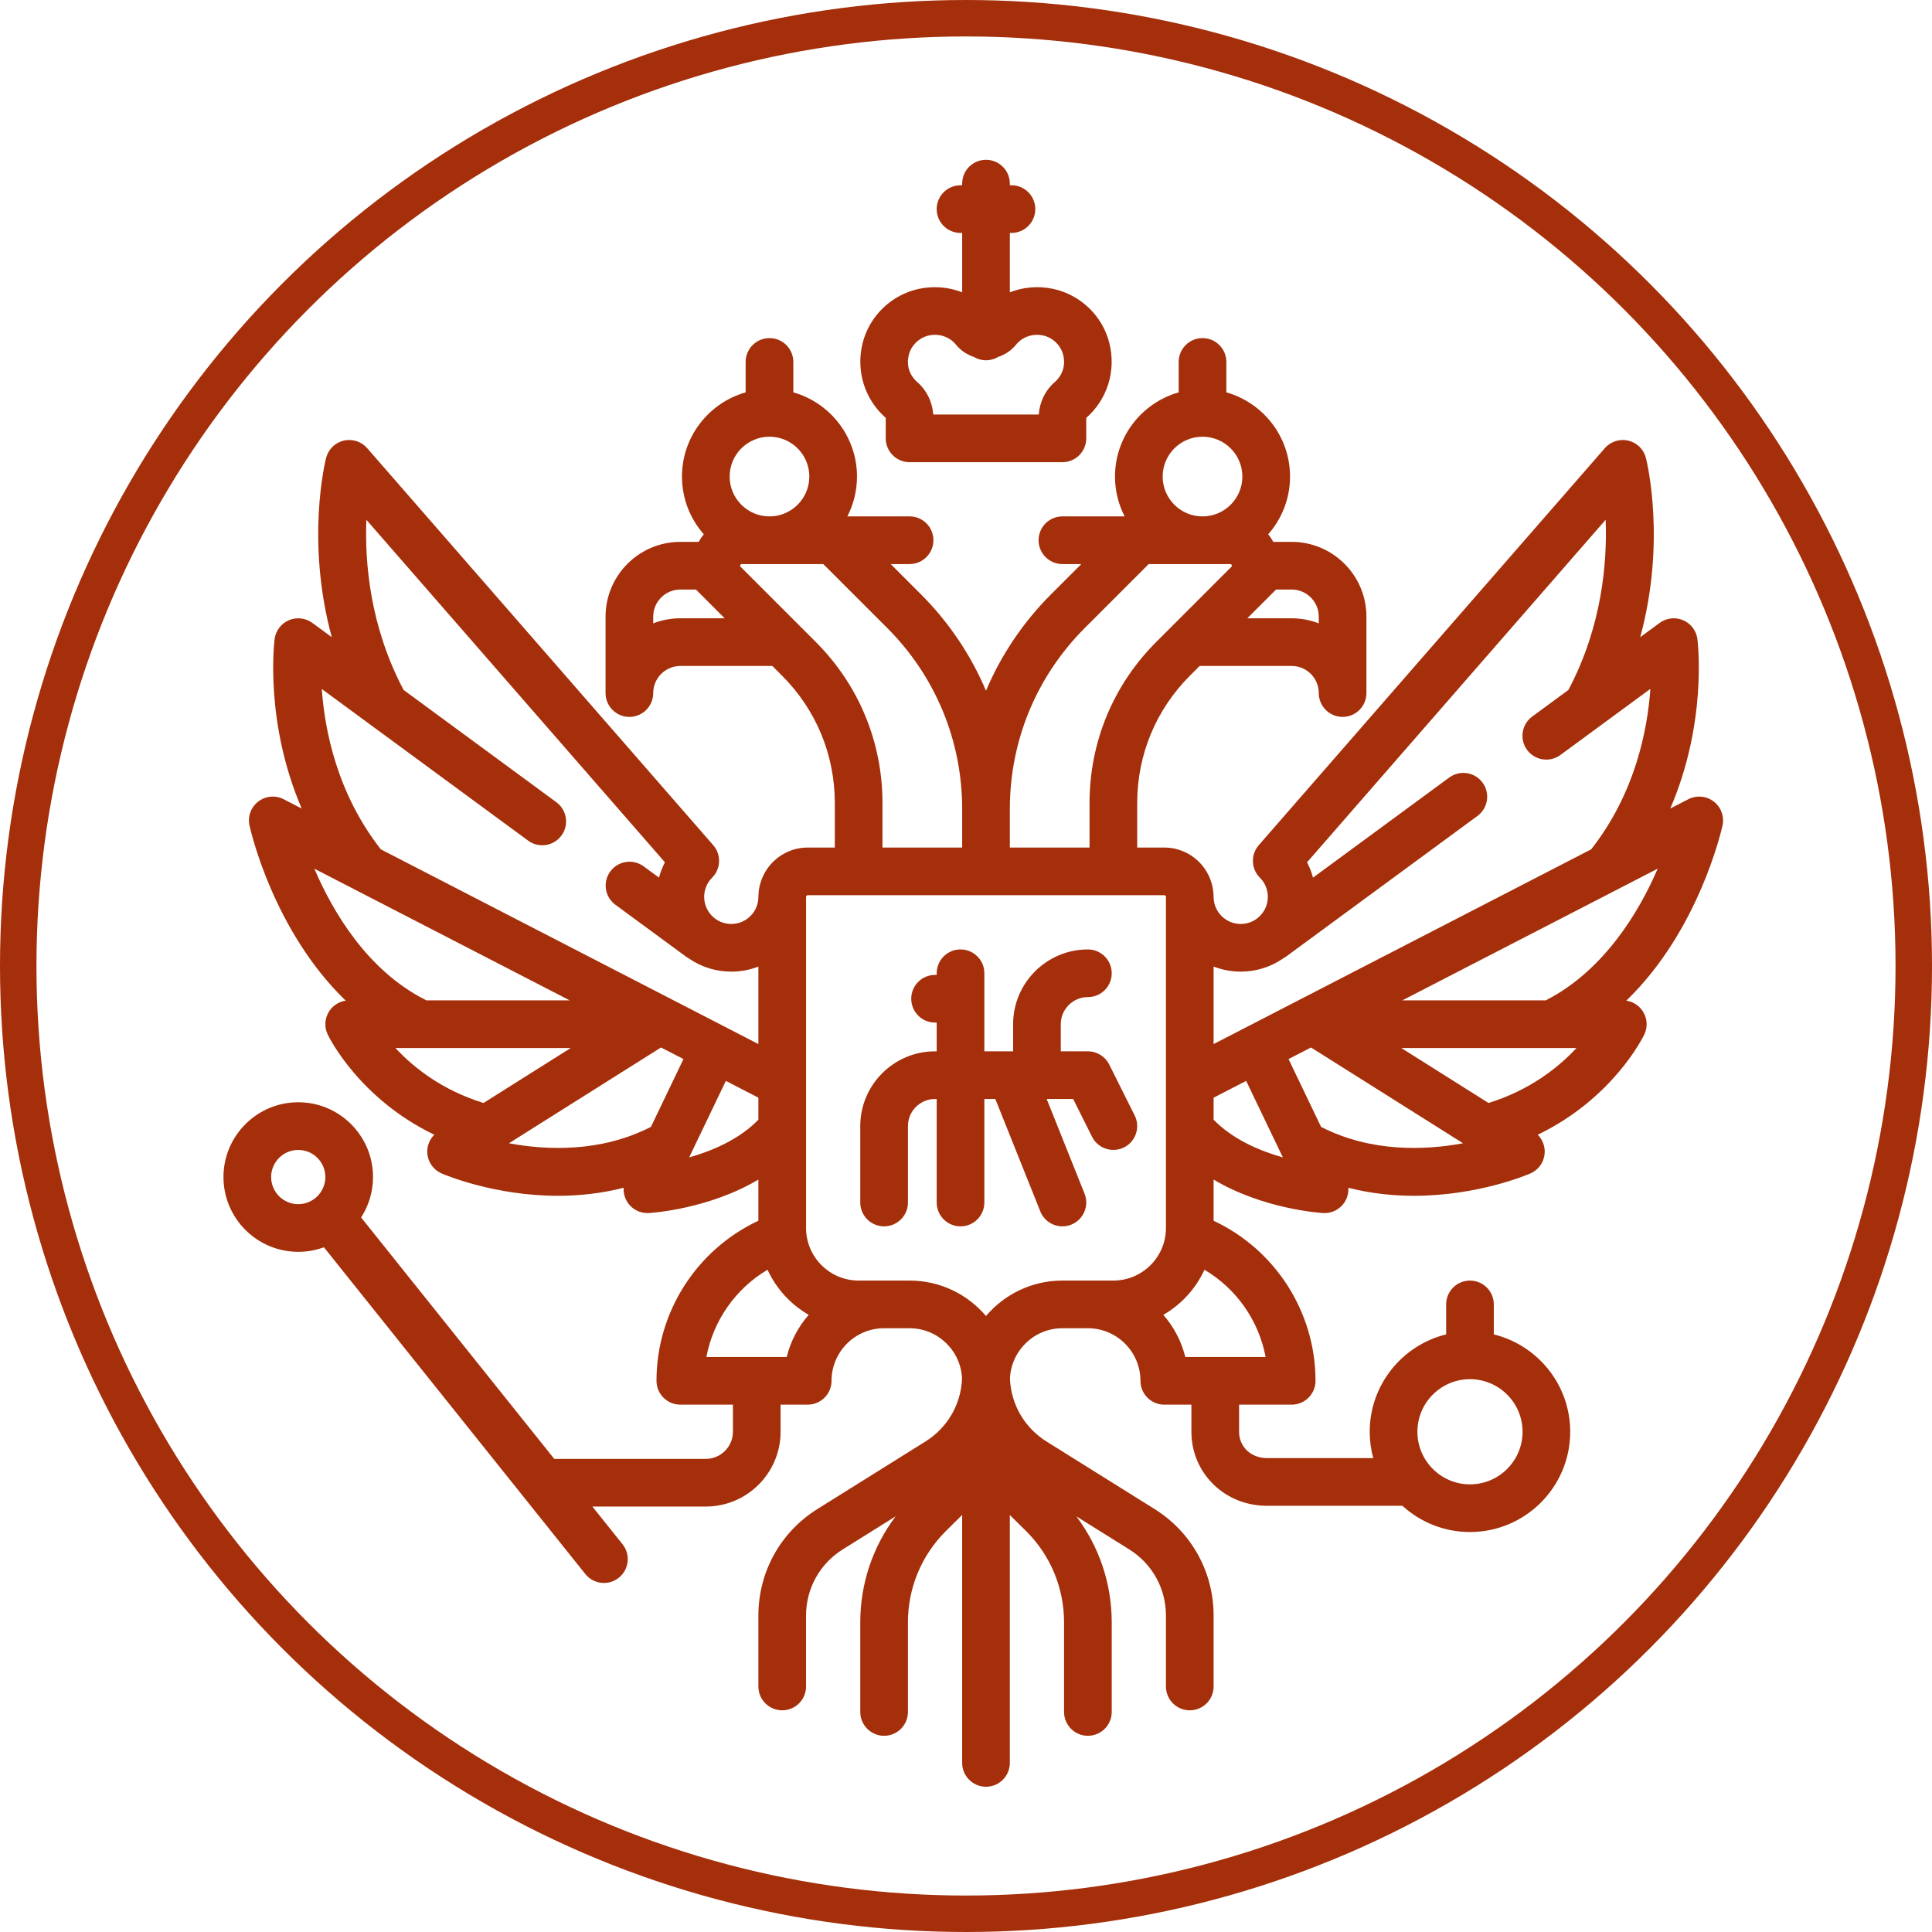
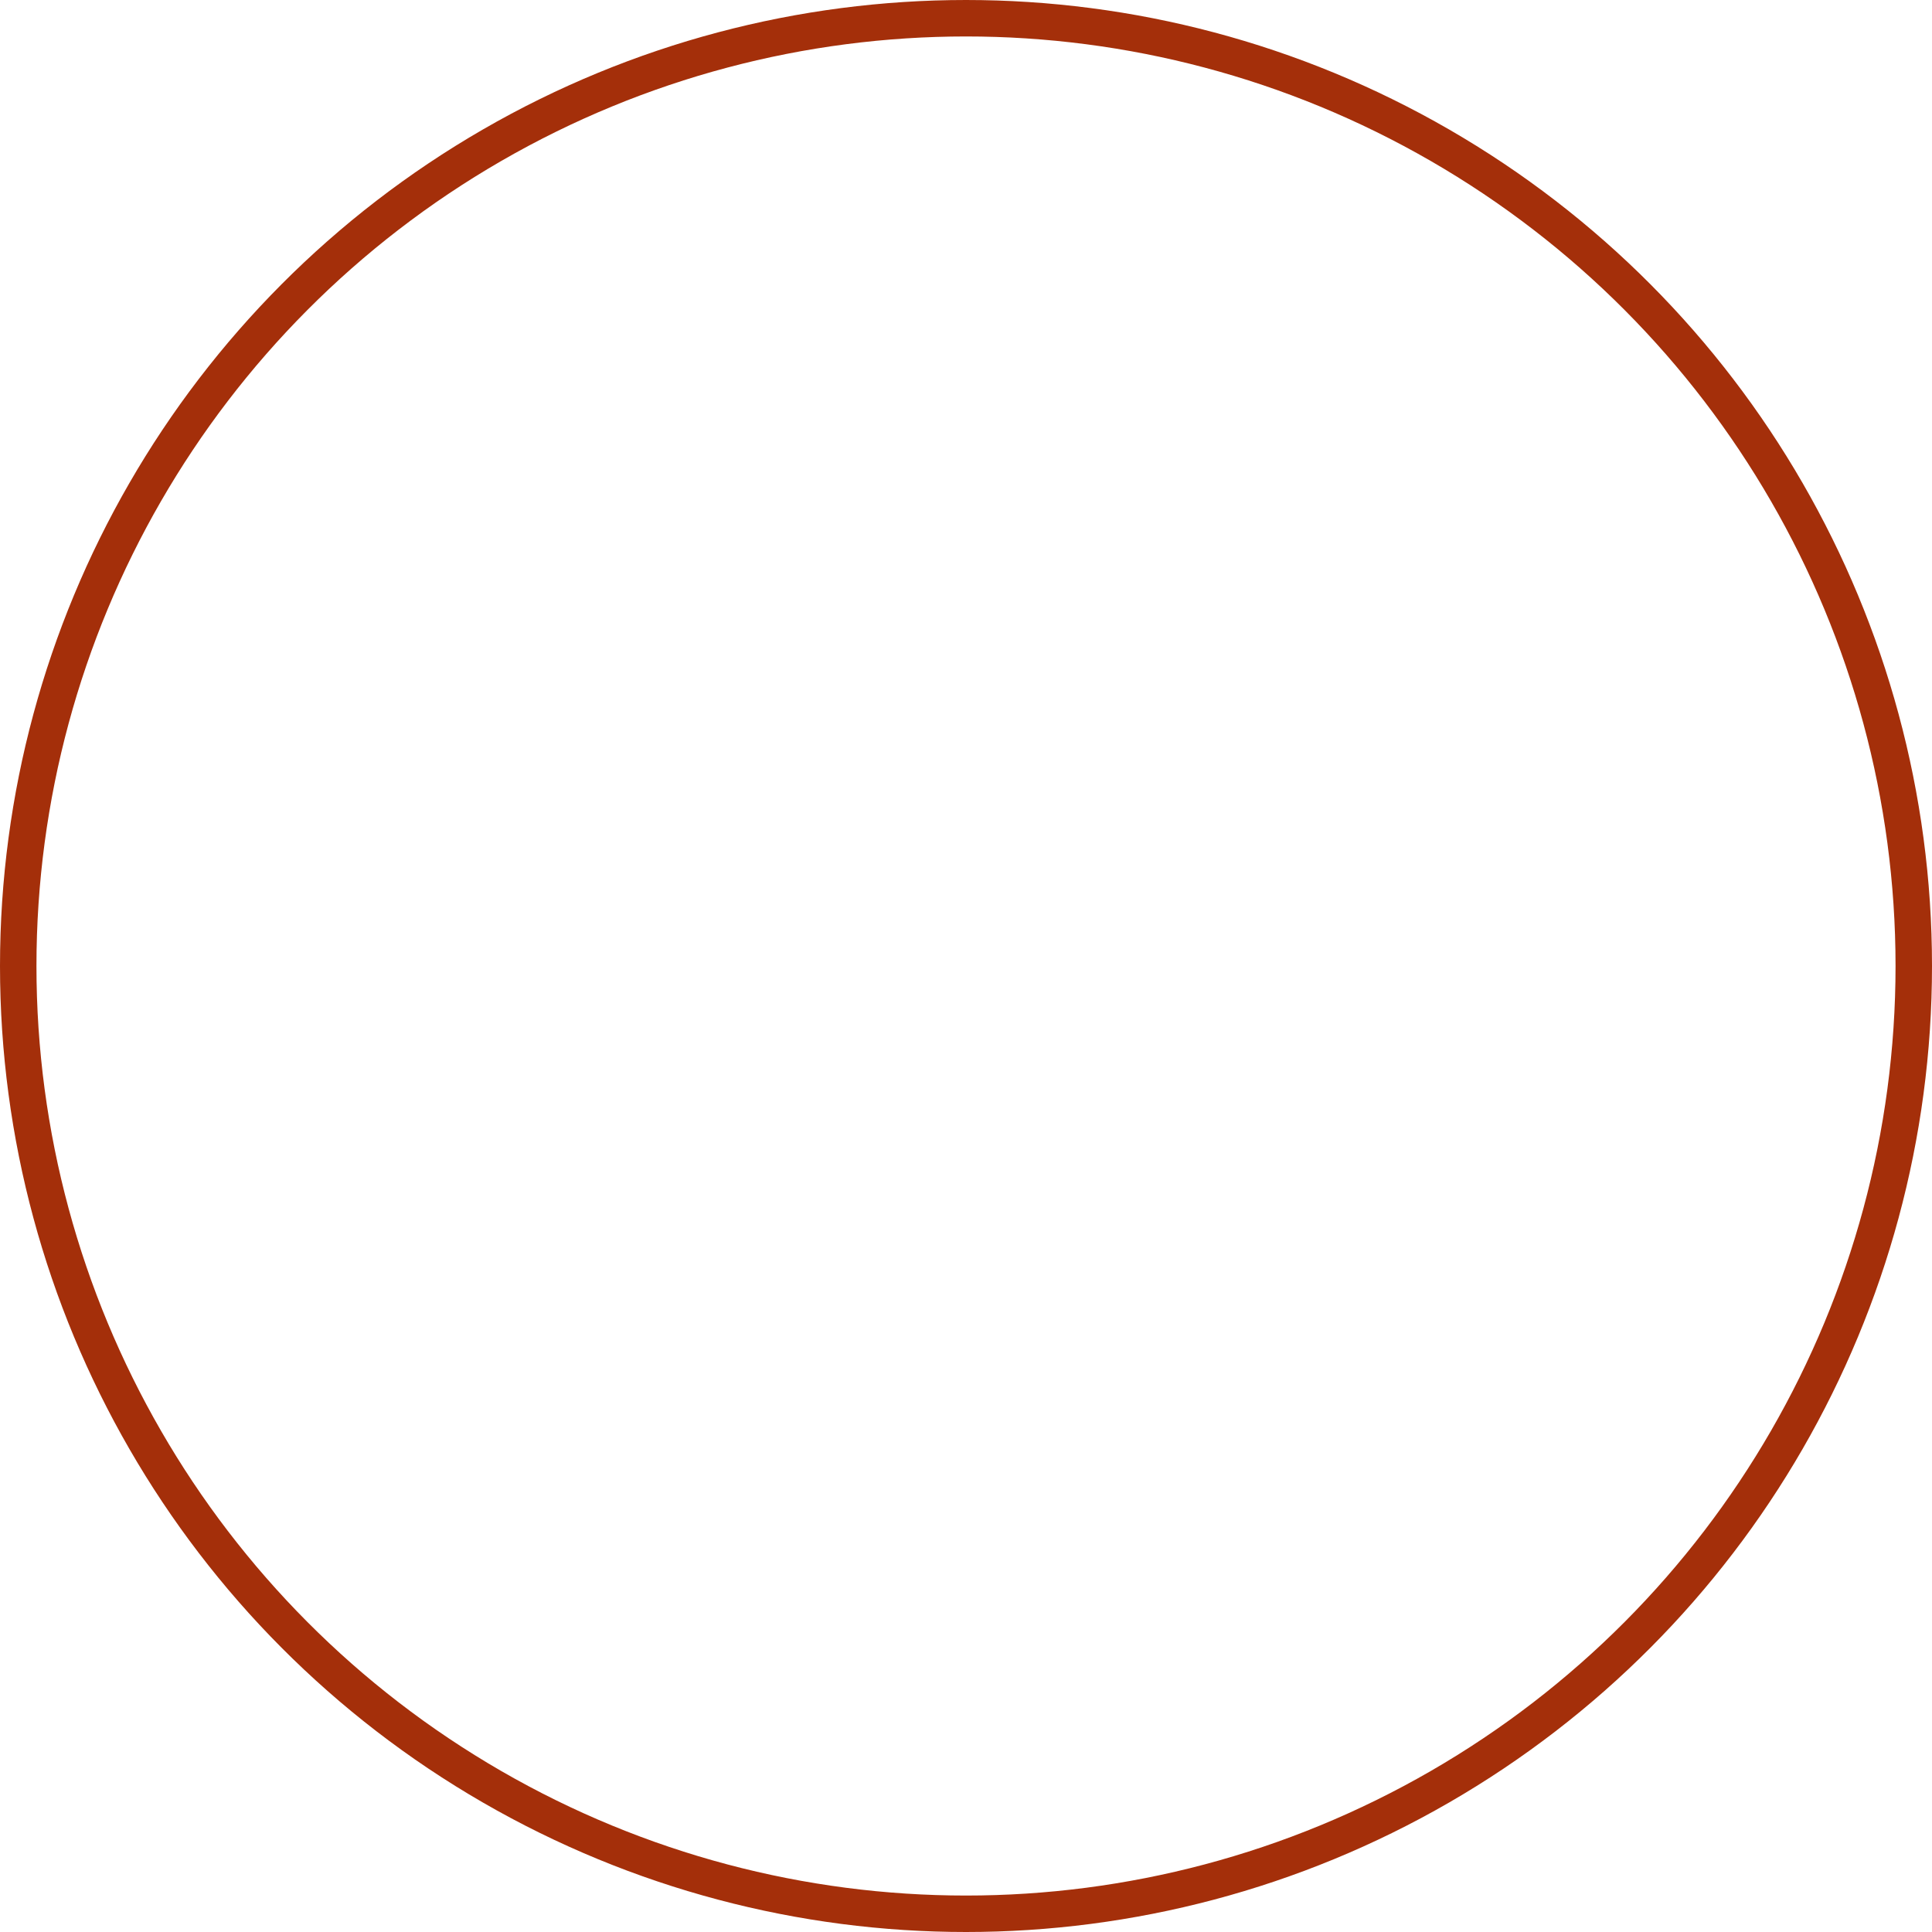
<svg xmlns="http://www.w3.org/2000/svg" width="106" height="106" viewBox="0 0 106 106" fill="none">
  <g clip-path="url(#clip0_78_11)">
-     <path d="M94.506 45.294C94.615 44.799 94.427 44.285 94.026 43.977C93.624 43.668 93.08 43.619 92.629 43.851L91.641 44.361C93.669 39.651 93.158 35.301 93.129 35.066C93.07 34.606 92.773 34.212 92.347 34.029C91.921 33.846 91.43 33.902 91.057 34.176L89.991 34.96C91.422 29.705 90.362 25.356 90.304 25.126C90.184 24.655 89.813 24.288 89.34 24.175C88.867 24.063 88.37 24.222 88.051 24.588L69.064 46.37C68.612 46.889 68.638 47.668 69.125 48.154C69.406 48.435 69.56 48.809 69.56 49.206C69.56 49.603 69.406 49.977 69.124 50.258C68.844 50.539 68.47 50.694 68.073 50.694C67.675 50.694 67.302 50.539 67.021 50.258C66.74 49.977 66.585 49.603 66.585 49.206C66.585 49.16 66.583 49.116 66.578 49.071C66.508 47.642 65.326 46.501 63.88 46.501H62.393V44.054C62.393 41.417 63.42 38.938 65.284 37.073L65.819 36.538H70.868C71.688 36.538 72.355 37.205 72.355 38.025C72.355 38.748 72.941 39.333 73.663 39.333C74.385 39.333 74.97 38.748 74.97 38.025V33.833C74.97 31.571 73.13 29.73 70.868 29.73H69.86C69.778 29.582 69.686 29.442 69.58 29.314C70.325 28.468 70.778 27.359 70.778 26.146C70.778 23.952 69.298 22.098 67.284 21.527V19.857C67.284 19.135 66.698 18.55 65.976 18.55C65.254 18.55 64.669 19.135 64.669 19.857V21.527C62.655 22.098 61.175 23.952 61.175 26.146C61.175 26.933 61.367 27.676 61.704 28.332H58.29C57.568 28.332 56.982 28.918 56.982 29.64C56.982 30.362 57.568 30.948 58.29 30.948H59.326L57.675 32.598C56.128 34.145 54.924 35.942 54.097 37.898C53.27 35.943 52.066 34.145 50.519 32.598L48.869 30.948H49.904C50.627 30.948 51.212 30.362 51.212 29.64C51.212 28.918 50.627 28.332 49.904 28.332H46.49C46.828 27.676 47.019 26.933 47.019 26.146C47.019 23.952 45.539 22.098 43.526 21.527V19.857C43.526 19.135 42.94 18.55 42.218 18.55C41.496 18.55 40.91 19.135 40.91 19.857V21.527C38.897 22.098 37.417 23.952 37.417 26.146C37.417 27.36 37.87 28.468 38.614 29.314C38.509 29.442 38.416 29.582 38.334 29.73H37.327C35.064 29.73 33.224 31.571 33.224 33.833V38.026C33.224 38.748 33.809 39.333 34.532 39.333C35.254 39.333 35.839 38.748 35.839 38.026C35.839 37.205 36.507 36.538 37.327 36.538H42.375L42.91 37.073C44.775 38.938 45.802 41.417 45.802 44.054V46.501H44.314C42.868 46.501 41.687 47.642 41.616 49.072C41.611 49.116 41.609 49.16 41.609 49.206C41.609 49.603 41.455 49.977 41.173 50.258C40.892 50.539 40.519 50.694 40.121 50.694C39.724 50.694 39.351 50.539 39.07 50.258C38.49 49.678 38.49 48.734 39.07 48.154C39.556 47.668 39.582 46.889 39.131 46.371L20.144 24.588C19.825 24.222 19.328 24.063 18.855 24.176C18.382 24.289 18.011 24.655 17.891 25.127C17.833 25.357 16.773 29.705 18.204 34.96L17.138 34.177C16.765 33.903 16.274 33.846 15.848 34.029C15.422 34.212 15.124 34.606 15.066 35.066C15.037 35.301 14.526 39.651 16.554 44.361L15.565 43.851C15.115 43.619 14.571 43.668 14.169 43.977C13.767 44.286 13.58 44.799 13.689 45.294C13.752 45.578 15.005 51.081 18.968 54.901C18.594 54.957 18.257 55.171 18.052 55.497C17.813 55.877 17.786 56.354 17.98 56.759C18.059 56.924 19.709 60.273 23.828 62.258C23.561 62.524 23.416 62.895 23.445 63.281C23.482 63.764 23.783 64.187 24.228 64.381C24.401 64.456 27.112 65.608 30.617 65.608C31.753 65.608 32.973 65.485 34.217 65.167C34.2 65.45 34.273 65.735 34.436 65.977C34.68 66.34 35.087 66.556 35.522 66.556C35.547 66.556 35.572 66.555 35.598 66.554C35.766 66.544 38.885 66.34 41.609 64.717V66.977C38.231 68.556 36.019 71.975 36.019 75.759C36.019 76.481 36.604 77.067 37.326 77.067H40.212V78.554C40.212 79.375 39.545 80.042 38.724 80.042H30.409L19.812 66.797C20.225 66.157 20.466 65.396 20.466 64.579C20.466 62.316 18.626 60.476 16.363 60.476C14.101 60.476 12.261 62.317 12.261 64.579C12.261 66.841 14.101 68.682 16.363 68.682C16.858 68.682 17.332 68.594 17.772 68.432L32.113 86.359C32.371 86.682 32.751 86.85 33.135 86.85C33.421 86.85 33.71 86.756 33.951 86.563C34.515 86.112 34.606 85.289 34.155 84.725L32.5 82.657H38.724C40.986 82.657 42.827 80.817 42.827 78.554V77.067H44.314C45.036 77.067 45.622 76.481 45.622 75.759C45.622 74.168 46.916 72.874 48.507 72.874H49.904C51.456 72.874 52.721 74.106 52.783 75.643C52.723 77.055 51.984 78.333 50.776 79.088L44.851 82.791C42.821 84.06 41.609 86.246 41.609 88.64V92.53C41.609 93.252 42.194 93.837 42.916 93.837C43.639 93.837 44.224 93.252 44.224 92.53V88.64C44.224 87.154 44.977 85.797 46.237 85.009L49.143 83.193C47.882 84.863 47.199 86.886 47.199 89.015V93.927C47.199 94.649 47.785 95.235 48.507 95.235C49.229 95.235 49.814 94.649 49.814 93.927V89.015C49.814 87.125 50.55 85.347 51.887 84.01L52.789 83.118V96.723C52.789 97.445 53.375 98.03 54.097 98.03C54.819 98.03 55.404 97.445 55.404 96.723V83.122L56.306 84.011C57.643 85.348 58.38 87.125 58.38 89.016V93.927C58.38 94.65 58.965 95.235 59.687 95.235C60.409 95.235 60.995 94.65 60.995 93.927V89.016C60.995 86.887 60.312 84.863 59.051 83.193L61.957 85.009C63.217 85.797 63.97 87.154 63.97 88.641V92.53C63.97 93.252 64.555 93.838 65.278 93.838C66 93.838 66.585 93.252 66.585 92.53V88.641C66.585 86.247 65.373 84.06 63.343 82.792L57.417 79.088C56.21 78.334 55.471 77.056 55.411 75.643C55.472 74.106 56.738 72.874 58.29 72.874H59.687C61.278 72.874 62.572 74.169 62.572 75.76C62.572 76.482 63.158 77.067 63.88 77.067H65.367V78.555C65.367 79.657 65.798 80.684 66.581 81.447C67.357 82.203 68.395 82.615 69.515 82.615C69.549 82.615 69.583 82.615 69.617 82.614H76.943C77.921 83.508 79.223 84.055 80.65 84.055C83.683 84.055 86.15 81.588 86.15 78.555C86.15 75.973 84.361 73.802 81.958 73.213V71.567C81.958 70.845 81.372 70.26 80.65 70.26C79.928 70.26 79.343 70.845 79.343 71.567V73.213C76.939 73.801 75.15 75.973 75.15 78.555C75.15 79.055 75.218 79.538 75.344 79.999H69.601C69.59 79.999 69.578 79.999 69.567 79.999C69.112 80.009 68.7 79.86 68.406 79.574C68.133 79.308 67.983 78.946 67.983 78.555V77.067H70.868C71.59 77.067 72.176 76.482 72.176 75.76C72.176 71.975 69.963 68.557 66.585 66.978V64.718C69.309 66.34 72.429 66.545 72.597 66.555C72.622 66.556 72.647 66.557 72.673 66.557C73.107 66.557 73.515 66.341 73.759 65.978C73.921 65.735 73.995 65.45 73.977 65.168C75.221 65.486 76.441 65.608 77.577 65.608C81.082 65.608 83.794 64.456 83.967 64.381C84.411 64.188 84.712 63.765 84.749 63.281C84.778 62.896 84.634 62.525 84.367 62.258C88.486 60.273 90.136 56.924 90.215 56.759C90.409 56.354 90.382 55.877 90.142 55.498C89.937 55.172 89.601 54.957 89.226 54.902C93.19 51.081 94.443 45.578 94.506 45.294ZM16.363 66.067C15.543 66.067 14.876 65.399 14.876 64.579C14.876 63.759 15.543 63.092 16.363 63.092C17.184 63.092 17.851 63.759 17.851 64.579C17.851 65.399 17.184 66.067 16.363 66.067ZM80.651 75.669C82.242 75.669 83.536 76.964 83.536 78.555C83.536 80.145 82.242 81.44 80.651 81.44C79.06 81.44 77.766 80.145 77.766 78.555C77.766 76.964 79.06 75.669 80.651 75.669ZM70.012 32.345H70.868C71.688 32.345 72.355 33.013 72.355 33.833V34.202C71.894 34.022 71.392 33.923 70.868 33.923H68.434L70.012 32.345ZM65.976 23.96C67.182 23.96 68.163 24.941 68.163 26.146C68.163 27.352 67.182 28.333 65.976 28.333C64.771 28.333 63.79 27.352 63.79 26.146C63.79 24.941 64.771 23.96 65.976 23.96ZM55.405 44.393C55.405 40.636 56.868 37.104 59.524 34.448L63.024 30.948H67.494C67.525 30.948 67.554 30.948 67.577 31.003C67.6 31.059 67.579 31.08 67.558 31.101L63.435 35.224C61.076 37.583 59.778 40.719 59.778 44.054V46.501H55.405V44.393ZM37.327 33.923C36.802 33.923 36.3 34.022 35.839 34.202V33.833C35.839 33.013 36.507 32.345 37.327 32.345H38.183L39.76 33.923H37.327ZM42.218 23.96C43.424 23.96 44.404 24.941 44.404 26.146C44.404 27.352 43.424 28.333 42.218 28.333C41.013 28.333 40.032 27.352 40.032 26.146C40.032 24.941 41.013 23.96 42.218 23.96ZM44.76 35.224L40.637 31.101C40.615 31.079 40.594 31.059 40.617 31.003C40.641 30.948 40.67 30.948 40.701 30.948H45.17L48.67 34.447C51.327 37.104 52.79 40.636 52.79 44.393V46.501H48.417V44.054C48.417 40.719 47.118 37.583 44.76 35.224ZM28.977 46.122C29.559 46.55 30.377 46.424 30.805 45.842C31.233 45.261 31.107 44.442 30.525 44.014L22.144 37.855C20.293 34.36 20.009 30.849 20.101 28.518L36.481 47.31C36.342 47.578 36.234 47.86 36.157 48.152L35.313 47.532C34.731 47.105 33.912 47.23 33.485 47.812C33.057 48.394 33.182 49.212 33.764 49.64L37.659 52.502C37.705 52.536 37.753 52.563 37.801 52.59C38.479 53.057 39.281 53.309 40.122 53.309C40.639 53.309 41.141 53.213 41.609 53.031V57.283L20.895 46.6C18.492 43.538 17.815 40.059 17.654 37.801L28.977 46.122ZM17.245 47.66L31.257 54.886H23.389C23.37 54.875 23.351 54.863 23.331 54.853C20.153 53.241 18.264 50.034 17.245 47.66ZM21.697 57.501H31.311L26.527 60.516C24.241 59.808 22.679 58.56 21.697 57.501ZM35.712 61.83C35.703 61.834 35.695 61.837 35.686 61.841C32.934 63.239 29.98 63.108 27.924 62.726L36.266 57.47L37.499 58.105L35.712 61.83ZM37.81 63.502L39.824 59.304L41.609 60.225V61.435C40.543 62.527 39.056 63.15 37.81 63.502ZM43.164 74.452H38.756C39.133 72.451 40.361 70.701 42.111 69.665C42.59 70.705 43.384 71.571 44.37 72.14C43.798 72.793 43.377 73.582 43.164 74.452ZM61.085 70.259H58.29C56.612 70.259 55.107 71.014 54.097 72.203C53.088 71.014 51.583 70.259 49.905 70.259H47.11C45.519 70.259 44.225 68.965 44.225 67.374V49.206C44.225 49.156 44.265 49.116 44.315 49.116H63.88C63.93 49.116 63.97 49.156 63.97 49.206V67.374C63.97 68.965 62.676 70.259 61.085 70.259ZM69.439 74.452H65.031C64.818 73.582 64.397 72.793 63.825 72.14C64.811 71.571 65.605 70.706 66.084 69.665C67.834 70.701 69.062 72.451 69.439 74.452ZM66.585 53.031C67.053 53.212 67.555 53.309 68.073 53.309C68.914 53.309 69.715 53.056 70.393 52.59C70.442 52.563 70.49 52.535 70.536 52.502L81.061 44.767C81.643 44.339 81.769 43.521 81.341 42.939C80.913 42.357 80.095 42.232 79.513 42.66L72.038 48.152C71.961 47.86 71.853 47.578 71.713 47.31L88.094 28.518C88.185 30.849 87.901 34.36 86.051 37.855L84.064 39.315C83.482 39.743 83.357 40.561 83.784 41.143C84.212 41.725 85.03 41.85 85.612 41.423L90.548 37.796C90.391 40.048 89.717 43.521 87.3 46.6L66.585 57.283V53.031H66.585ZM66.585 61.435V60.225L68.371 59.304L70.385 63.502C69.138 63.15 67.651 62.527 66.585 61.435ZM72.508 61.841C72.5 61.837 72.491 61.834 72.483 61.83L70.696 58.105L71.928 57.47L80.271 62.726C78.213 63.108 75.26 63.239 72.508 61.841ZM81.668 60.516L76.884 57.501H86.493C85.509 58.561 83.946 59.81 81.668 60.516ZM84.805 54.886H76.938L90.95 47.66C89.931 50.034 87.983 53.274 84.805 54.886Z" fill="#A42F0A" />
-     <path d="M48.594 22.925C48.596 22.934 48.597 22.946 48.597 22.96V24.05C48.597 24.772 49.182 25.358 49.904 25.358H58.29C59.012 25.358 59.597 24.772 59.597 24.05V22.96C59.597 22.946 59.599 22.934 59.6 22.925C60.753 21.913 61.24 20.354 60.871 18.846C60.504 17.342 59.285 16.165 57.766 15.846C56.957 15.676 56.14 15.752 55.405 16.037V12.78H55.495C56.217 12.78 56.802 12.194 56.802 11.472C56.802 10.75 56.217 10.165 55.495 10.165H55.405V10.075C55.405 9.352 54.819 8.767 54.097 8.767C53.375 8.767 52.79 9.352 52.79 10.075V10.165H52.7C51.977 10.165 51.392 10.75 51.392 11.472C51.392 12.194 51.977 12.78 52.7 12.78H52.79V16.037C52.055 15.752 51.238 15.677 50.429 15.846C48.91 16.165 47.691 17.342 47.323 18.846C46.954 20.354 47.441 21.913 48.594 22.925ZM49.863 19.467C49.989 18.951 50.443 18.515 50.965 18.405C51.537 18.286 52.093 18.476 52.453 18.914C52.711 19.229 53.05 19.457 53.427 19.581C53.623 19.699 53.852 19.767 54.097 19.767C54.343 19.767 54.571 19.698 54.768 19.581C55.145 19.457 55.483 19.229 55.742 18.914C56.102 18.476 56.658 18.285 57.229 18.405C57.752 18.515 58.205 18.951 58.331 19.466C58.532 20.288 58.071 20.792 57.863 20.971C57.355 21.406 57.045 22.043 56.991 22.742H51.204C51.15 22.043 50.839 21.406 50.332 20.971C50.124 20.792 49.662 20.288 49.863 19.467Z" fill="#A42F0A" />
-     <path d="M57.426 60.296H58.879L59.915 62.368C60.145 62.827 60.606 63.092 61.086 63.091C61.282 63.091 61.482 63.047 61.67 62.953C62.316 62.63 62.577 61.845 62.254 61.199L60.857 58.404C60.635 57.961 60.183 57.681 59.687 57.681H58.2V56.194C58.2 55.373 58.867 54.706 59.687 54.706C60.41 54.706 60.995 54.121 60.995 53.398C60.995 52.676 60.41 52.091 59.687 52.091C57.425 52.091 55.585 53.931 55.585 56.194V57.681H55.522C55.52 57.681 55.517 57.681 55.515 57.681H55.495H54.007V53.398C54.007 52.676 53.422 52.091 52.7 52.091C51.977 52.091 51.392 52.676 51.392 53.398V53.489H51.302C50.58 53.489 49.995 54.074 49.995 54.796C49.995 55.518 50.58 56.104 51.302 56.104H51.392V57.681H51.302C49.04 57.681 47.199 59.522 47.199 61.784V65.976C47.199 66.698 47.785 67.284 48.507 67.284C49.229 67.284 49.815 66.698 49.815 65.976V61.784C49.815 60.963 50.482 60.296 51.302 60.296H51.392V65.976C51.392 66.698 51.977 67.284 52.7 67.284C53.422 67.284 54.007 66.698 54.007 65.976V60.296H54.609L57.076 66.462C57.28 66.973 57.771 67.284 58.29 67.284C58.452 67.284 58.616 67.254 58.775 67.19C59.446 66.922 59.772 66.161 59.504 65.49L57.426 60.296Z" fill="#A42F0A" />
-   </g>
+     </g>
  <circle cx="53" cy="53" r="52" stroke="#A42F0A" stroke-width="2" />
  <defs>
    <clipPath id="clip0_78_11">
      <rect width="89.263" height="89.263" fill="white" transform="translate(8.767 8.767)" />
    </clipPath>
  </defs>
</svg>